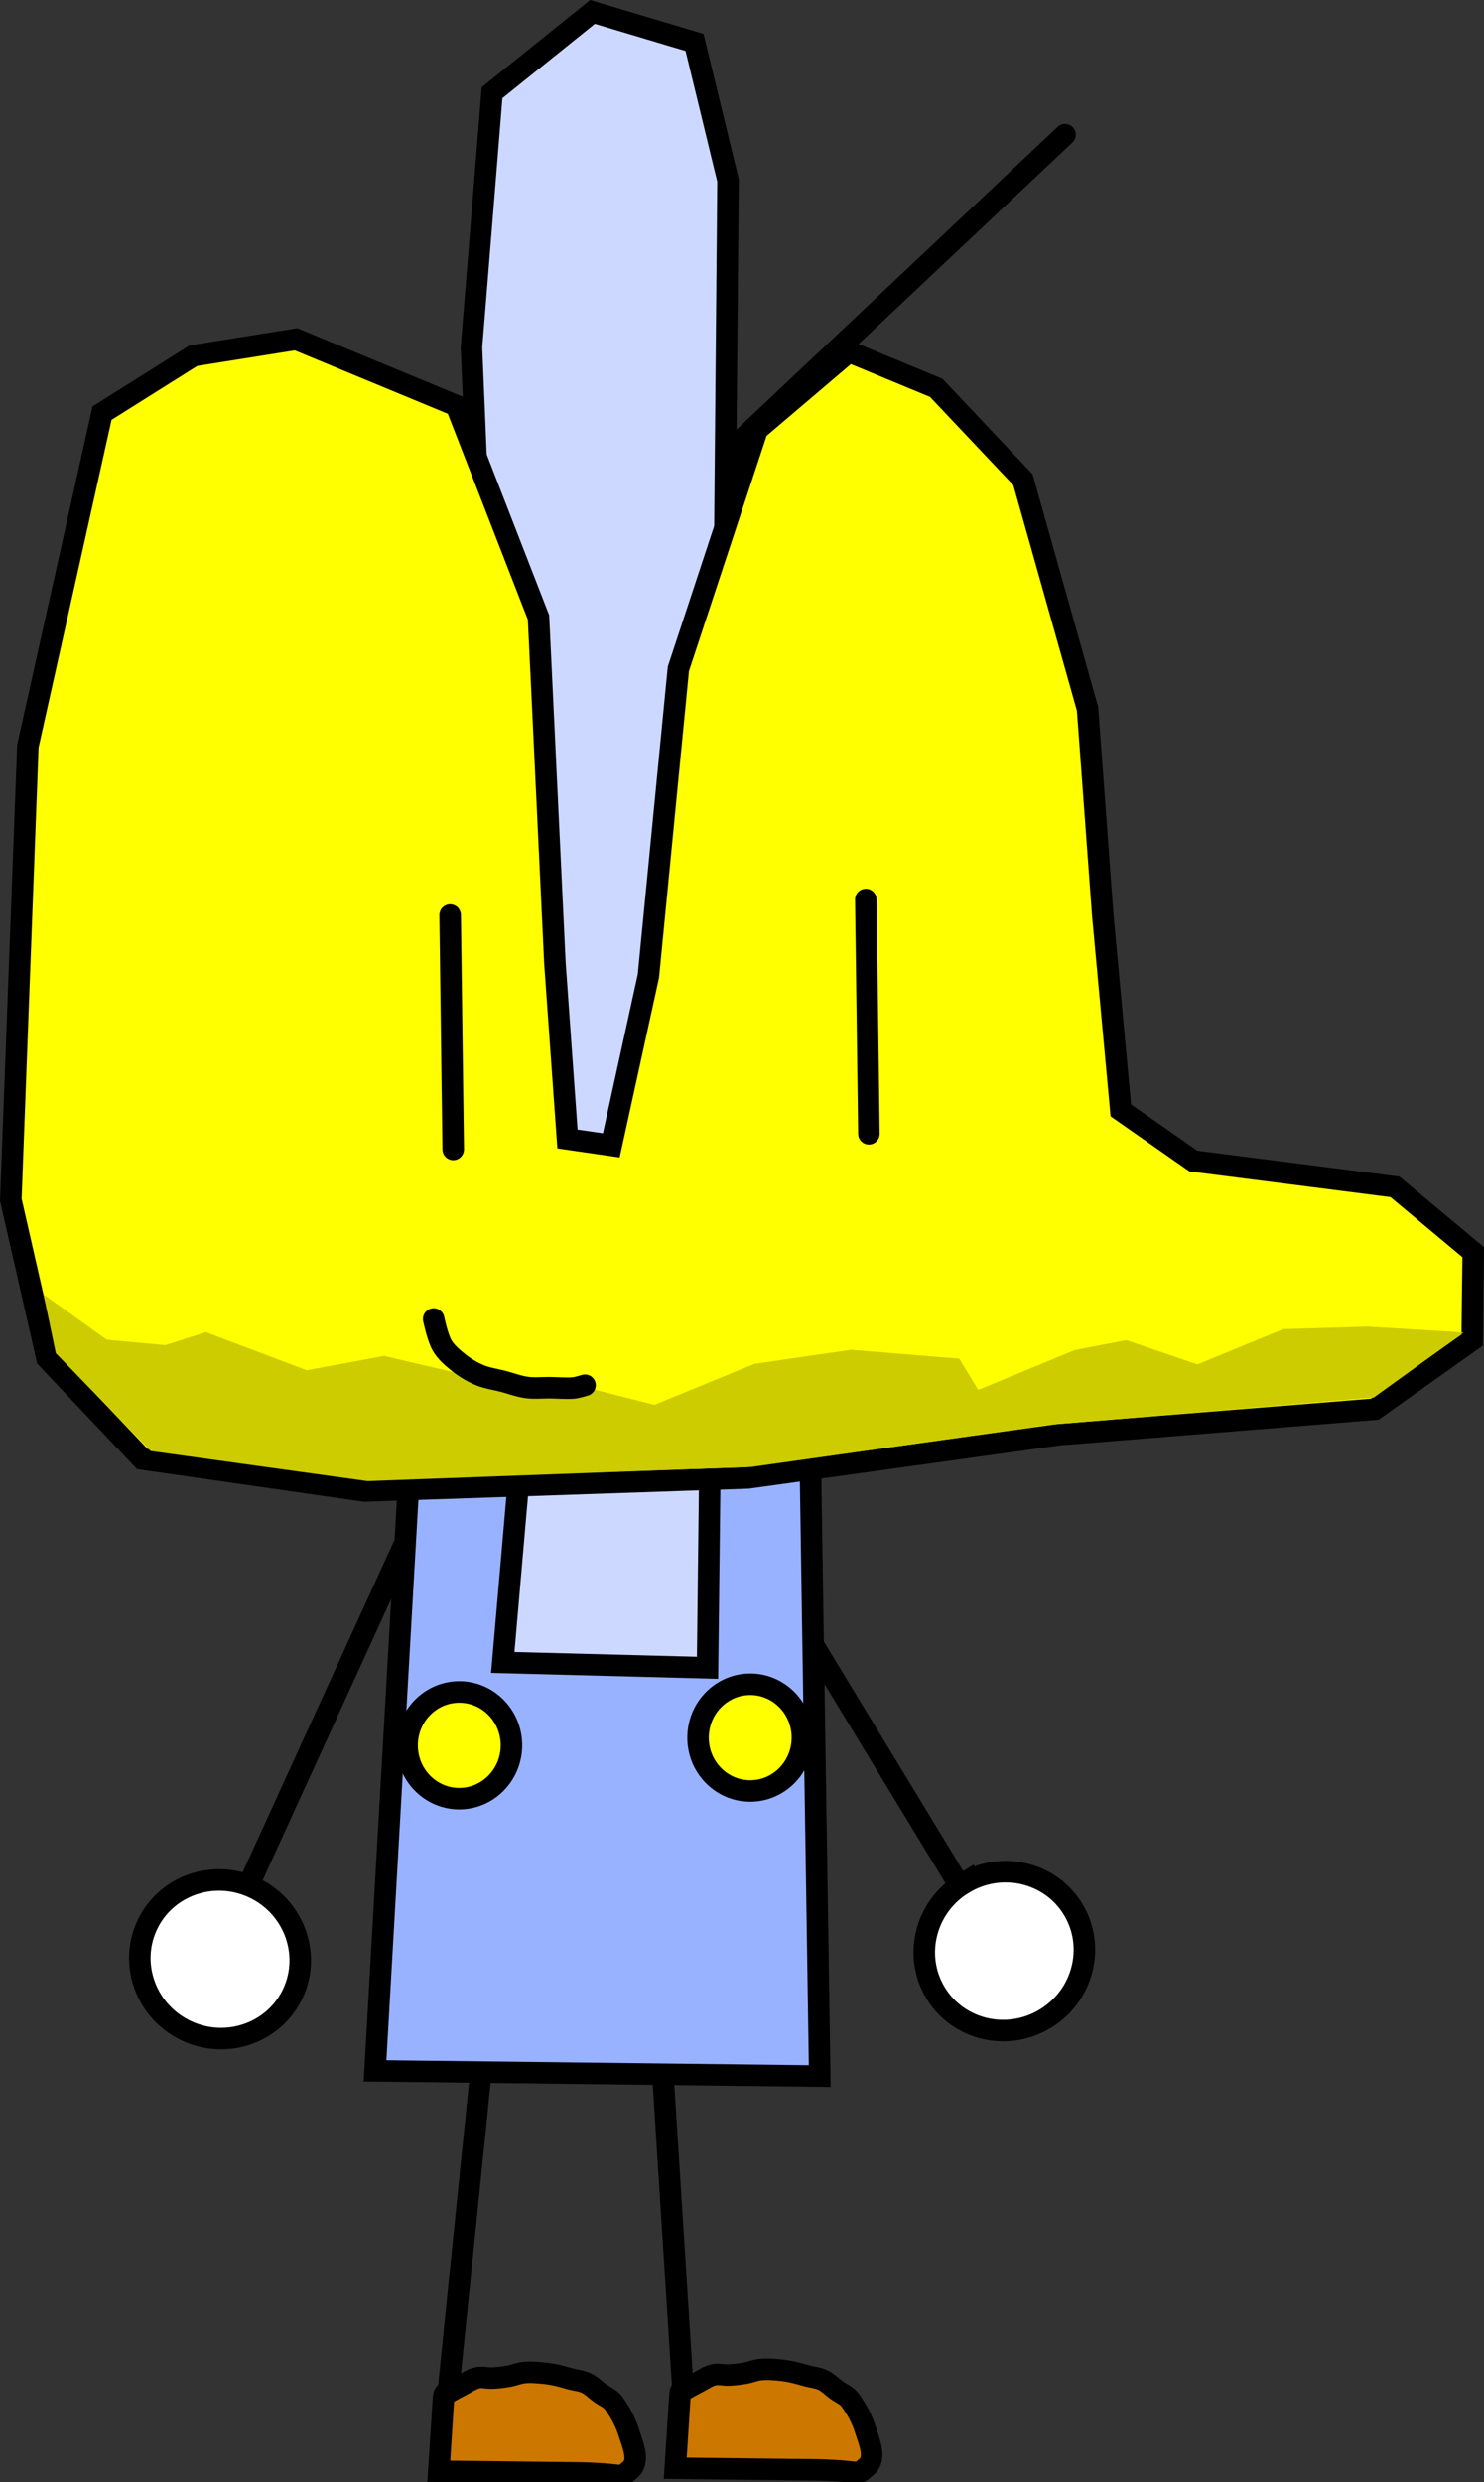
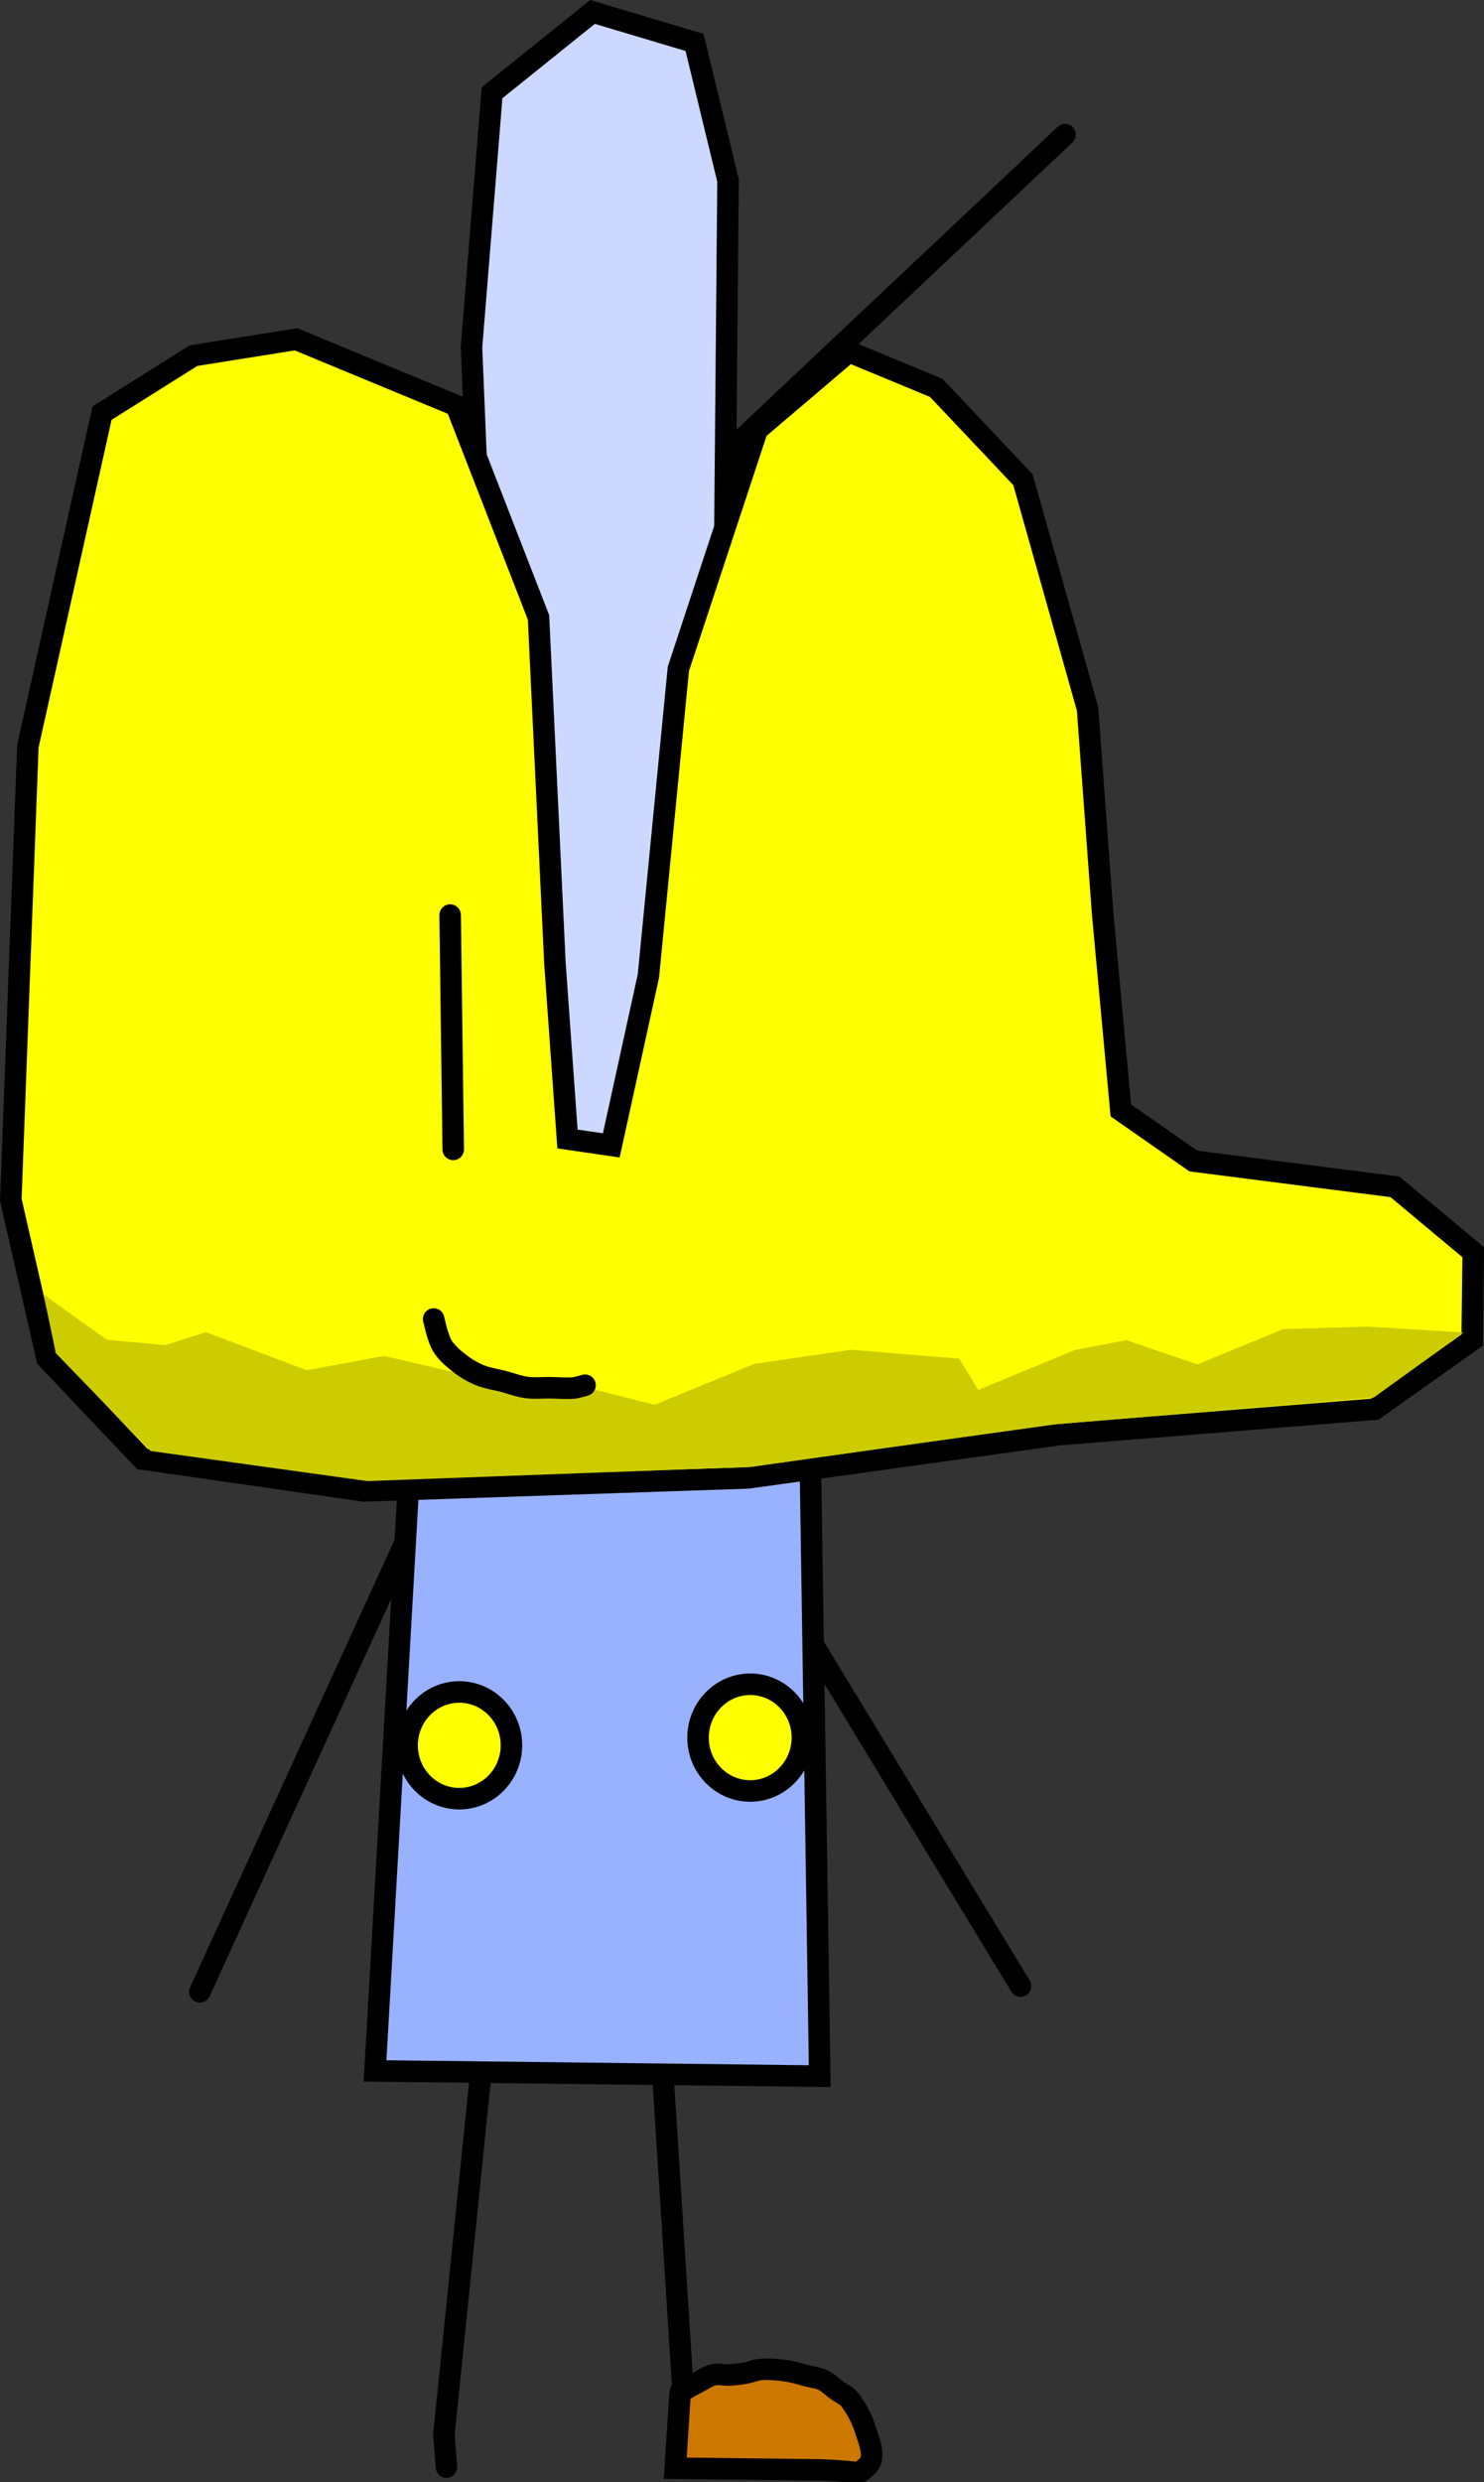
<svg xmlns="http://www.w3.org/2000/svg" version="1.1" width="103.495" height="172.964" viewBox="0,0,103.495,172.964">
  <rect x="0" y="0" width="103.495" height="172.964" fill="#333333" stroke="none" />
  <g transform="translate(-188.252,-93.518)">
    <g data-paper-data="{&quot;isPaintingLayer&quot;:true}" fill-rule="nonzero" stroke-width="1.5" stroke-linejoin="miter" stroke-miterlimit="10" stroke-dasharray="" stroke-dashoffset="0" style="mix-blend-mode: normal">
      <g data-paper-data="{&quot;index&quot;:null}" fill="#000000" stroke="#000000" font-family="&quot;Helvetica Neue&quot;, Helvetica, Arial, sans-serif" font-weight="400" font-size="16" text-anchor="start">
        <g stroke-linecap="round" />
        <g stroke-linecap="round" />
        <g stroke-linecap="round" />
        <g stroke-linecap="round" />
        <g stroke-linecap="butt" />
      </g>
      <g data-paper-data="{&quot;index&quot;:null}" stroke-linecap="round" font-family="&quot;Helvetica Neue&quot;, Helvetica, Arial, sans-serif" font-weight="400" font-size="16" text-anchor="start">
        <g fill="#000000" stroke="#000000" />
        <g>
          <g fill="#000000" stroke="none" />
          <g fill="none" stroke="#000000" />
        </g>
      </g>
      <g data-paper-data="{&quot;index&quot;:null}" stroke="#000000">
        <g stroke-linecap="round">
          <path d="M219.387,265.438l-0.178,-2.247l2.769,-27.108" fill="none" />
-           <path d="M218.853,265.732l0.334,-5.175c0.055,-0.413 0.168,-0.199 0.276,-0.269c0.307,-0.199 0.636,-0.365 0.96,-0.534c0.36,-0.187 0.702,-0.438 1.097,-0.532c0.353,-0.084 0.727,0.032 1.09,0.013c0.365,-0.019 0.731,-0.06 1.092,-0.123c0.369,-0.065 0.722,-0.218 1.093,-0.26c0.361,-0.041 0.728,-0.014 1.09,0.013c0.365,0.027 0.73,0.077 1.089,0.149c0.367,0.074 0.725,0.191 1.087,0.285c0.362,0.095 0.75,0.123 1.087,0.285c0.352,0.169 0.631,0.462 0.946,0.693c0.315,0.231 0.715,0.378 0.946,0.693c0.456,0.623 0.839,1.322 1.066,2.057c0.244,0.792 0.805,1.983 0.106,2.591c-0.825,0.695 -0.068,0.319 -3.41,0.232z" fill="#cc7700" />
        </g>
        <g stroke-linecap="round">
          <path d="M259.424,231.922l-18.442,-30.339" fill="none" />
-           <path d="M255.434,224.777c1.323,-0.804 2.842,-1.006 4.228,-0.681c1.386,0.324 2.639,1.175 3.428,2.474c0.789,1.299 0.968,2.802 0.618,4.182c-0.35,1.38 -1.228,2.636 -2.551,3.44c-1.323,0.804 -2.842,1.006 -4.228,0.681c-1.386,-0.324 -2.639,-1.175 -3.428,-2.474c-0.789,-1.299 -0.968,-2.802 -0.618,-4.183c0.349,-1.38 1.228,-2.636 2.551,-3.44z" fill="#ffffff" />
        </g>
        <g stroke-linecap="round">
          <path d="M202.19,232.321l14.763,-32.29" fill="none" />
-           <path d="M205.888,225.042c1.408,0.644 2.428,1.788 2.936,3.118c0.509,1.33 0.508,2.844 -0.124,4.226c-0.632,1.382 -1.776,2.374 -3.115,2.858c-1.338,0.485 -2.871,0.463 -4.279,-0.181c-1.408,-0.644 -2.428,-1.788 -2.936,-3.118c-0.509,-1.33 -0.508,-2.844 0.124,-4.226c0.632,-1.382 1.776,-2.374 3.115,-2.858c1.338,-0.485 2.871,-0.463 4.279,0.181z" fill="#ffffff" />
        </g>
        <g stroke-linecap="round">
          <path d="M234.415,237.046l1.549,24.302l-0.036,3.061" fill="none" />
          <path d="M235.344,265.519l0.334,-5.175c0.055,-0.413 0.168,-0.199 0.276,-0.269c0.307,-0.199 0.636,-0.365 0.96,-0.534c0.36,-0.187 0.702,-0.438 1.097,-0.532c0.353,-0.084 0.727,0.032 1.09,0.013c0.365,-0.019 0.731,-0.06 1.092,-0.123c0.369,-0.065 0.722,-0.218 1.093,-0.26c0.361,-0.041 0.728,-0.014 1.09,0.013c0.365,0.027 0.73,0.077 1.089,0.149c0.367,0.074 0.725,0.191 1.087,0.285c0.362,0.095 0.75,0.123 1.087,0.285c0.352,0.169 0.631,0.462 0.946,0.693c0.315,0.231 0.715,0.378 0.946,0.693c0.456,0.623 0.839,1.322 1.066,2.057c0.244,0.792 0.805,1.983 0.106,2.591c-0.825,0.695 -0.068,0.319 -3.41,0.232z" fill="#cc7700" />
        </g>
        <g>
          <path d="M216.981,192.763l27.749,0.328l0.691,45.106l-31.013,-0.367z" fill="#99b2ff" stroke-linecap="round" />
-           <path d="M237.595,209.74l-14.28,-0.373l1.417,-16.308l13.061,-0.05z" fill="#ccd8ff" stroke-linecap="round" />
          <path d="M220.326,211.424c1.004,0.012 1.908,0.439 2.559,1.12c0.651,0.681 1.048,1.616 1.035,2.642c-0.012,1.026 -0.431,1.951 -1.098,2.616c-0.666,0.666 -1.581,1.071 -2.584,1.059c-1.004,-0.012 -1.908,-0.439 -2.559,-1.12c-0.651,-0.681 -1.047,-1.616 -1.035,-2.642c0.012,-1.026 0.431,-1.951 1.098,-2.616c0.666,-0.666 1.581,-1.071 2.584,-1.059z" fill="#ffff00" stroke-linecap="butt" />
          <path d="M240.616,210.888c1.004,0.012 1.908,0.439 2.559,1.12c0.651,0.681 1.048,1.616 1.035,2.642c-0.012,1.026 -0.431,1.951 -1.098,2.616c-0.666,0.666 -1.581,1.071 -2.584,1.059c-1.004,-0.012 -1.908,-0.439 -2.559,-1.12c-0.651,-0.681 -1.047,-1.616 -1.035,-2.642c0.012,-1.026 0.431,-1.951 1.098,-2.616c0.666,-0.666 1.581,-1.071 2.584,-1.059z" fill="#ffff00" stroke-linecap="butt" />
        </g>
      </g>
      <g data-paper-data="{&quot;index&quot;:null}" stroke-linecap="round">
        <g stroke="#000000">
          <path d="M238.396,176.487l-14.882,-1.196l-2.38,-57.574l1.434,-17.736l7.005,-5.631l7.117,2.125l2.335,9.619z" fill="#ccd8ff" />
          <path d="M239.21,124.869l23.319,-21.967" fill="none" />
        </g>
        <g>
          <g>
            <path d="M198.179,195.193l-6.651,-7.017l-2.522,-11.049l1.19,-31.616l5.172,-23.202l6.373,-4.006l7.156,-1.14l11.169,4.621l5.743,14.76l1.144,24.093l0.875,12.254l3.056,0.444l2.588,-11.805l2.09,-21.402l5.503,-16.668l6.39,-5.434l6.092,2.521l6.046,6.397l4.505,15.97l1.055,14.297l1.267,13.687l5.06,3.529l14.059,1.799l5.456,4.554l-0.072,6.121l-6.791,4.817l-22.06,1.78l-21.666,3.009l-26.743,0.908z" fill="#ffff00" stroke="#000000" />
            <path d="M192.144,187.817l-0.85,-4.091l4.411,3.154l4.077,0.375l2.827,-0.905l7.029,2.654l5.399,-0.997l6.634,1.548l6.81,0.489l5.412,1.37l6.972,-2.856l6.746,-0.981l7.543,0.62l1.321,2.179l6.726,-2.777l3.6,-0.692l4.959,1.691l5.988,-2.46l5.879,-0.175l6.688,0.406l-1.976,1.446l-4.281,3.092l-22.592,1.896l-20.808,2.937l-26.785,0.989l-15.117,-2.097z" fill="#cccc00" stroke="none" />
          </g>
          <g fill="none" stroke="#000000">
-             <path d="M248.85,172.529l-0.215,-16.328" />
            <path d="M219.86,173.615l-0.215,-16.328" />
            <path d="M229.053,190.049c0,0 -0.539,0.174 -0.819,0.194c-0.542,0.038 -1.089,-0.013 -1.632,-0.019c-0.544,-0.006 -1.094,0.055 -1.632,-0.019c-0.555,-0.076 -1.085,-0.285 -1.627,-0.427c-0.542,-0.143 -1.11,-0.213 -1.627,-0.427c-0.506,-0.209 -0.988,-0.494 -1.419,-0.833c-0.453,-0.357 -0.919,-0.741 -1.21,-1.239c-0.325,-0.556 -0.59,-1.844 -0.59,-1.844" />
          </g>
        </g>
      </g>
      <g data-paper-data="{&quot;index&quot;:null}" fill="#000000" stroke="#000000" font-family="&quot;Helvetica Neue&quot;, Helvetica, Arial, sans-serif" font-weight="400" font-size="16" text-anchor="start">
        <g stroke-linecap="round" />
        <g stroke-linecap="round" />
        <g stroke-linecap="round" />
        <g stroke-linecap="round" />
        <g stroke-linecap="butt" />
      </g>
      <g data-paper-data="{&quot;index&quot;:null}" stroke-linecap="round" font-family="&quot;Helvetica Neue&quot;, Helvetica, Arial, sans-serif" font-weight="400" font-size="16" text-anchor="start">
        <g fill="#000000" stroke="#000000" />
        <g>
          <g fill="#000000" stroke="none" />
          <g fill="none" stroke="#000000" />
        </g>
      </g>
    </g>
  </g>
</svg>